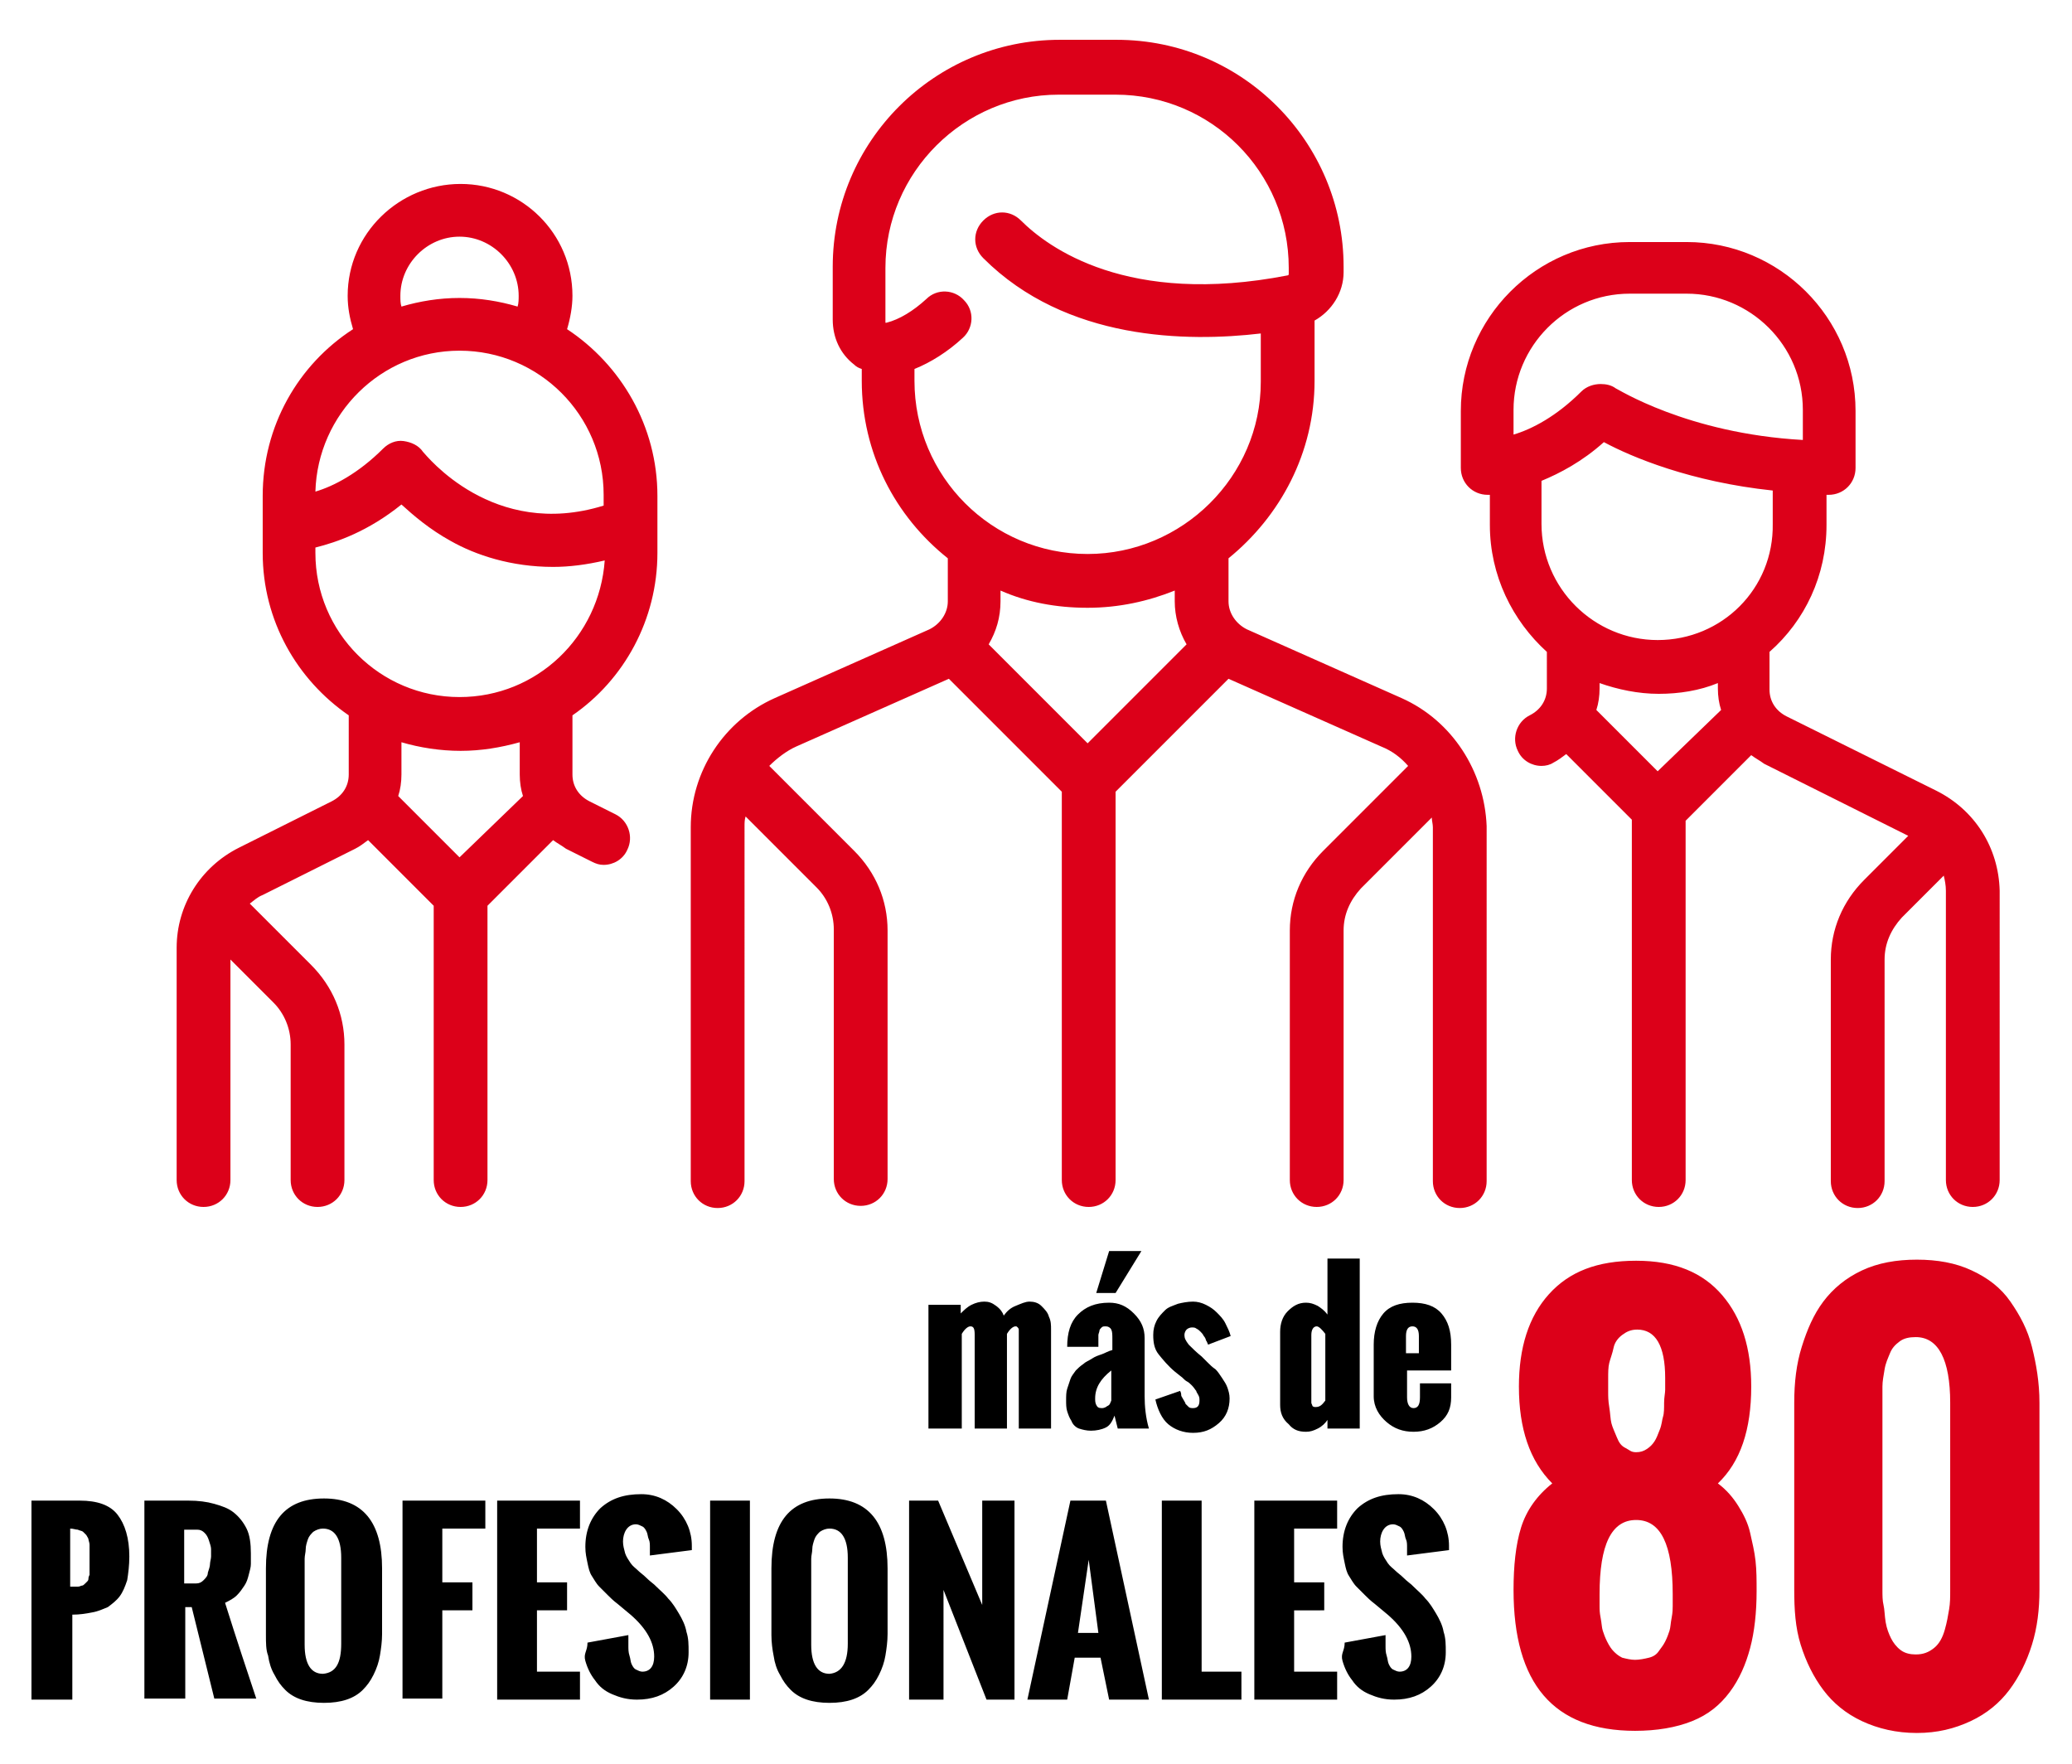
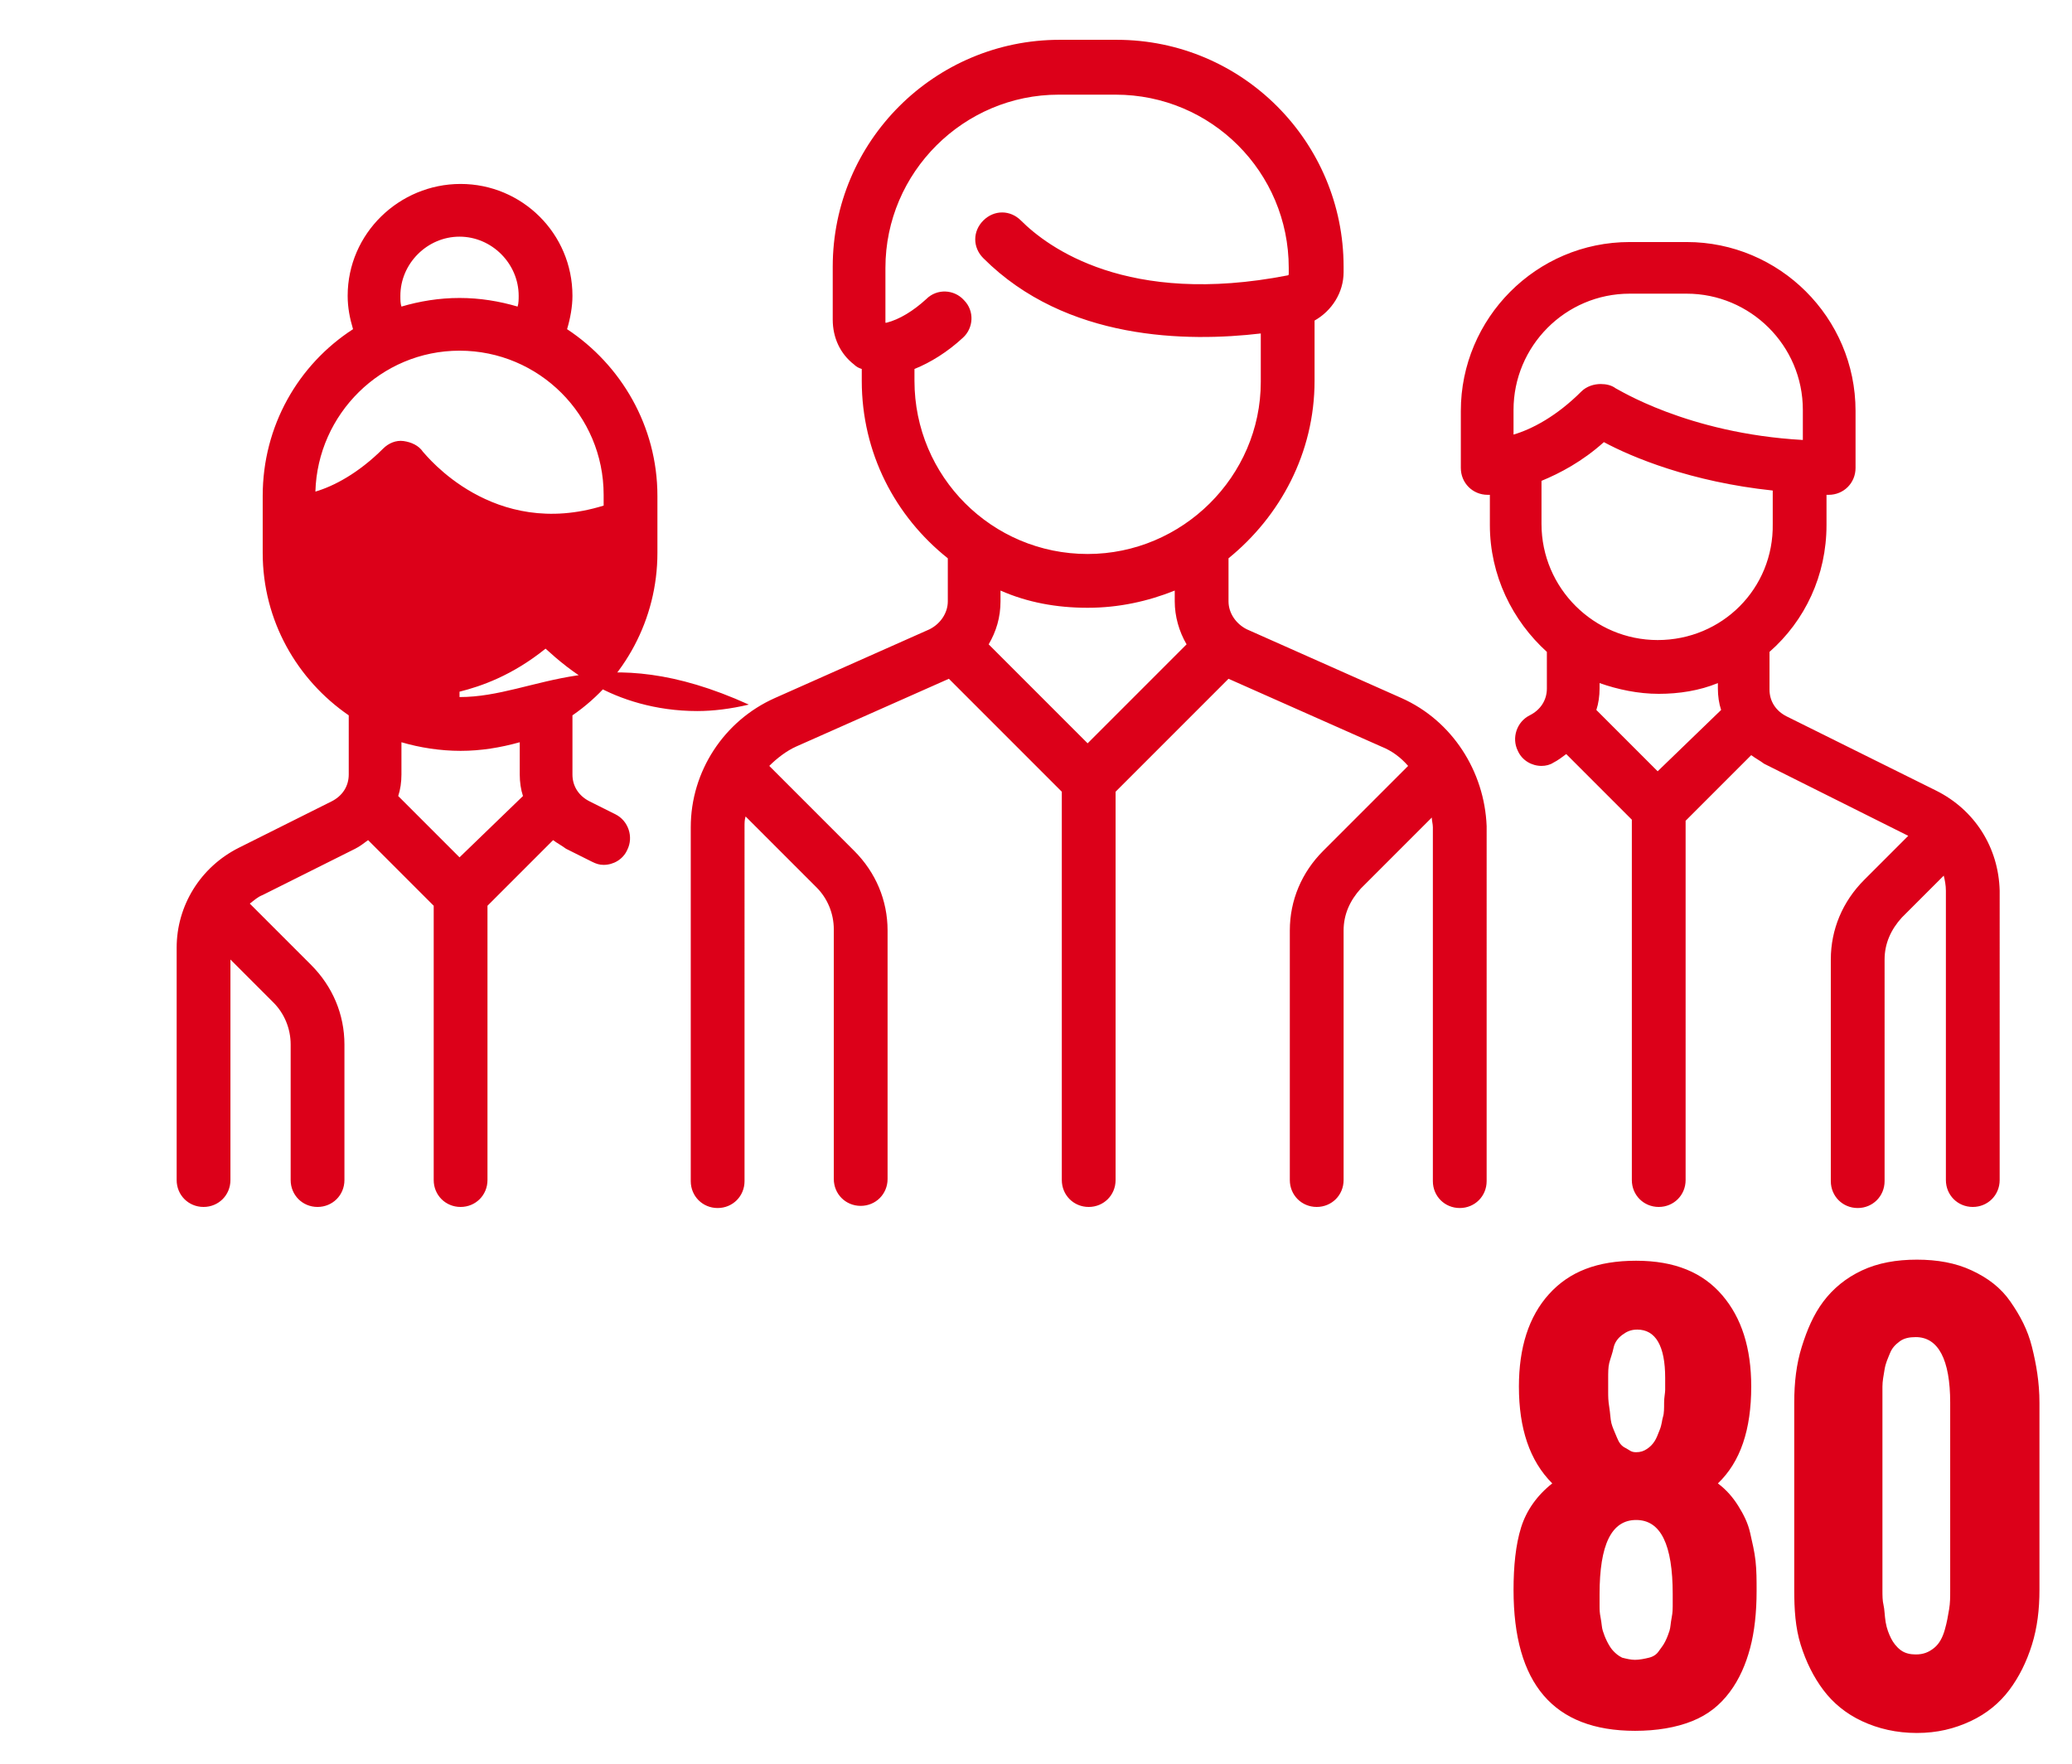
<svg xmlns="http://www.w3.org/2000/svg" version="1.1" id="Capa_1" x="0px" y="0px" viewBox="0 0 192 164" width="195" height="166">
  <style type="text/css">
	.st0{fill:#DC0019;}
</style>
-   <path d="M86,132.8v-11.5h3v0.8c0.3-0.3,0.6-0.6,1-0.8s0.8-0.3,1.2-0.3c0.4,0,0.7,0.1,1.1,0.4s0.6,0.6,0.7,0.9  c0.3-0.4,0.6-0.7,1.1-0.9s0.9-0.4,1.3-0.4c0.4,0,0.8,0.1,1.1,0.4s0.6,0.6,0.7,1c0.2,0.4,0.2,0.8,0.2,1.2v9.2h-3v-8.6  c0-0.1,0-0.2,0-0.3c0-0.1,0-0.2,0-0.3s-0.1-0.2-0.1-0.2c-0.1-0.1-0.1-0.1-0.2-0.1c-0.2,0-0.5,0.2-0.8,0.7v8.8h-3v-8.7  c0-0.6-0.1-0.8-0.4-0.8c-0.2,0-0.5,0.2-0.8,0.7v8.8H86z M103.6,132.8l-0.3-1.2c-0.2,0.5-0.4,0.9-0.8,1.1c-0.4,0.2-0.9,0.3-1.4,0.3  c-0.4,0-0.8-0.1-1.1-0.2s-0.6-0.4-0.7-0.7c-0.2-0.3-0.3-0.6-0.4-0.9c-0.1-0.3-0.1-0.7-0.1-1c0-0.4,0-0.8,0.1-1.1s0.2-0.6,0.3-0.9  c0.1-0.3,0.3-0.5,0.5-0.8c0.2-0.2,0.4-0.4,0.7-0.6c0.2-0.2,0.5-0.3,0.8-0.5c0.3-0.2,0.6-0.3,0.9-0.4c0.3-0.1,0.6-0.3,1-0.4v-1  c0-0.4,0-0.7-0.1-0.9s-0.3-0.3-0.5-0.3c-0.2,0-0.3,0-0.4,0.1c-0.1,0.1-0.2,0.2-0.2,0.3s-0.1,0.3-0.1,0.4c0,0.1,0,0.3,0,0.4v0.7h-2.9  c0-1.3,0.3-2.3,1-3c0.7-0.7,1.6-1.1,2.9-1.1c0.9,0,1.6,0.3,2.3,1s1,1.4,1,2.3v5.4c0,0.9,0.1,2,0.4,3H103.6z M103,130.2v-2.8  c-1,0.8-1.5,1.6-1.5,2.6c0,0.2,0,0.4,0.1,0.6c0.1,0.2,0.2,0.3,0.5,0.3c0.1,0,0.2,0,0.4-0.1c0.1-0.1,0.2-0.1,0.3-0.2  S102.9,130.4,103,130.2z M101.6,120.2l1.2-3.9h3l-2.4,3.9H101.6z M107.1,130.1l2.3-0.8c0.1,0.2,0.1,0.3,0.1,0.4  c0,0.1,0.1,0.2,0.2,0.4c0.1,0.2,0.2,0.3,0.2,0.4c0.1,0.1,0.2,0.2,0.3,0.3c0.1,0.1,0.3,0.1,0.4,0.1c0.4,0,0.6-0.2,0.6-0.7  c0-0.2,0-0.3-0.1-0.5c-0.1-0.2-0.2-0.3-0.2-0.4c-0.1-0.1-0.2-0.3-0.4-0.5s-0.3-0.3-0.5-0.4s-0.3-0.3-0.6-0.5l-0.5-0.4  c-0.6-0.5-1.1-1.1-1.5-1.6s-0.5-1.1-0.5-1.8c0-0.5,0.1-0.9,0.3-1.3c0.2-0.4,0.5-0.7,0.8-1s0.7-0.4,1.2-0.6c0.4-0.1,0.9-0.2,1.4-0.2  c0.4,0,0.8,0.1,1.2,0.3s0.7,0.4,1,0.7c0.3,0.3,0.6,0.6,0.8,1c0.2,0.4,0.4,0.8,0.5,1.2L112,125c-0.1-0.2-0.1-0.3-0.2-0.4  c0-0.1-0.1-0.3-0.2-0.4c-0.1-0.2-0.2-0.3-0.3-0.4c-0.1-0.1-0.2-0.2-0.4-0.3c-0.1-0.1-0.3-0.1-0.4-0.1c-0.2,0-0.4,0.1-0.5,0.2  c-0.1,0.1-0.2,0.3-0.2,0.5c0,0.3,0.1,0.5,0.4,0.9c0.3,0.3,0.7,0.7,1.2,1.1l0.5,0.5c0.3,0.3,0.5,0.5,0.8,0.7c0.2,0.2,0.4,0.5,0.6,0.8  c0.2,0.3,0.4,0.6,0.5,0.9c0.1,0.3,0.2,0.6,0.2,1c0,0.9-0.3,1.7-1,2.3c-0.7,0.6-1.4,0.9-2.4,0.9c-0.9,0-1.7-0.3-2.3-0.8  S107.3,131,107.1,130.1z M118.7,130.6v-6.8c0-0.7,0.2-1.4,0.7-1.9s1-0.8,1.7-0.8c0.4,0,0.7,0.1,1.1,0.3c0.3,0.2,0.6,0.4,0.9,0.8V117  h3v15.8h-3V132c-0.2,0.3-0.5,0.6-0.9,0.8s-0.7,0.3-1.1,0.3c-0.7,0-1.2-0.2-1.6-0.7C118.9,131.9,118.7,131.3,118.7,130.6z   M122.9,130.2V124c-0.3-0.4-0.6-0.7-0.8-0.7c-0.3,0-0.5,0.3-0.5,0.8v5.9c0,0.2,0,0.3,0,0.4c0,0.1,0.1,0.2,0.1,0.3  c0.1,0.1,0.2,0.1,0.3,0.1C122.4,130.8,122.6,130.6,122.9,130.2z M127.4,129.8V125c0-1.2,0.3-2.2,0.9-2.9c0.6-0.7,1.5-1,2.7-1  c1.2,0,2.1,0.3,2.7,1c0.6,0.7,0.9,1.6,0.9,2.9v2.4h-4.1v2.5c0,0.6,0.2,1,0.6,1c0.4,0,0.6-0.3,0.6-1v-1.3h2.9v1.3c0,1-0.3,1.7-1,2.3  c-0.7,0.6-1.5,0.9-2.5,0.9s-1.8-0.3-2.5-0.9S127.4,130.8,127.4,129.8z M130.4,125.8h1.2v-1.6c0-0.6-0.2-0.9-0.6-0.9  c-0.4,0-0.6,0.3-0.6,0.9V125.8z M2.6,158v-18.5h4.5c1.6,0,2.8,0.4,3.5,1.3c0.7,0.9,1.1,2.2,1.1,3.9c0,0.8-0.1,1.6-0.2,2.2  c-0.2,0.6-0.4,1.1-0.7,1.5c-0.3,0.4-0.7,0.7-1.1,1c-0.5,0.2-0.9,0.4-1.5,0.5c-0.5,0.1-1.1,0.2-1.8,0.2v7.9H2.6z M6.4,147.5  c0.2,0,0.4,0,0.5,0c0.2,0,0.3-0.1,0.4-0.1c0.1,0,0.2-0.1,0.3-0.2c0.1-0.1,0.2-0.2,0.2-0.2c0.1-0.1,0.1-0.2,0.1-0.3  c0-0.1,0.1-0.3,0.1-0.3c0-0.1,0-0.2,0-0.4c0-0.2,0-0.4,0-0.5c0-0.1,0-0.3,0-0.6c0-0.1,0-0.1,0-0.2c0-0.3,0-0.5,0-0.6  c0-0.1,0-0.3,0-0.5c0-0.2-0.1-0.4-0.1-0.5c0-0.1-0.1-0.2-0.2-0.4c-0.1-0.1-0.2-0.2-0.3-0.3s-0.3-0.1-0.5-0.2c-0.2,0-0.4-0.1-0.7-0.1  V147.5z M13.1,158v-18.5h4.1c0.9,0,1.7,0.1,2.4,0.3c0.7,0.2,1.3,0.4,1.8,0.8s0.9,0.9,1.2,1.5c0.3,0.6,0.4,1.4,0.4,2.3  c0,0.4,0,0.7,0,1s-0.1,0.6-0.2,1c-0.1,0.4-0.2,0.7-0.4,1c-0.2,0.3-0.4,0.6-0.7,0.9c-0.3,0.3-0.7,0.5-1.1,0.7  c1.1,3.5,2.1,6.5,2.9,8.9h-3.9l-2.1-8.5h-0.6v8.5H13.1z M16.8,147.2h1.1c0.3,0,0.5-0.1,0.7-0.3s0.4-0.4,0.4-0.7  c0.1-0.3,0.2-0.6,0.2-0.8c0-0.2,0.1-0.5,0.1-0.7s0-0.4,0-0.7c0-0.2-0.1-0.5-0.2-0.8c-0.1-0.3-0.2-0.5-0.4-0.7  c-0.2-0.2-0.4-0.3-0.7-0.3h-1.2V147.2z M24.4,152v-6.2c0-4.4,1.8-6.5,5.4-6.5c3.6,0,5.4,2.2,5.4,6.5v6.1c0,0.7-0.1,1.4-0.2,2  c-0.1,0.6-0.3,1.2-0.6,1.8c-0.3,0.6-0.6,1-1,1.4c-0.4,0.4-0.9,0.7-1.5,0.9s-1.3,0.3-2.1,0.3c-0.8,0-1.5-0.1-2.1-0.3  c-0.6-0.2-1.1-0.5-1.5-0.9c-0.4-0.4-0.7-0.8-1-1.4c-0.3-0.5-0.5-1.1-0.6-1.8C24.4,153.4,24.4,152.7,24.4,152z M31.4,152.8v-8  c0-1.8-0.6-2.7-1.7-2.7c-0.3,0-0.6,0.1-0.9,0.3c-0.2,0.2-0.4,0.4-0.5,0.7s-0.2,0.6-0.2,0.9c0,0.3-0.1,0.6-0.1,0.9v8  c0,1.8,0.6,2.7,1.7,2.7C30.9,155.5,31.4,154.6,31.4,152.8z M37.1,158v-18.5h7.7v2.6h-4v5h2.8v2.6h-2.8v8.2H37.1z M45.9,158v-18.5  h7.7v2.6h-4v5h2.8v2.6h-2.8v5.7h4v2.6H45.9z M54.3,152.7l3.8-0.7c0,0.4,0,0.7,0,1s0,0.6,0.1,0.9c0.1,0.3,0.1,0.6,0.2,0.8  c0.1,0.2,0.2,0.4,0.4,0.5c0.2,0.1,0.4,0.2,0.6,0.2c0.7,0,1.1-0.5,1.1-1.4c0-1.3-0.7-2.6-2.2-3.9l-1.2-1c-0.4-0.3-0.7-0.6-0.9-0.8  s-0.5-0.5-0.8-0.8c-0.3-0.3-0.5-0.7-0.7-1c-0.2-0.3-0.3-0.7-0.4-1.2c-0.1-0.5-0.2-0.9-0.2-1.5c0-1.5,0.5-2.7,1.4-3.6  c1-0.9,2.2-1.3,3.8-1.3c1.3,0,2.4,0.5,3.3,1.4c0.9,0.9,1.4,2.1,1.4,3.4l0,0.1c0,0.1,0,0.2,0,0.3l-3.9,0.5c0-0.1,0-0.2,0-0.4  c0-0.2,0-0.3,0-0.4c0-0.2,0-0.5-0.1-0.7s-0.1-0.5-0.2-0.7c-0.1-0.2-0.2-0.4-0.4-0.5c-0.2-0.1-0.4-0.2-0.6-0.2  c-0.4,0-0.7,0.2-0.9,0.5c-0.2,0.3-0.3,0.7-0.3,1.1c0,0.4,0.1,0.7,0.2,1.1c0.1,0.3,0.3,0.6,0.5,0.9c0.2,0.3,0.5,0.5,0.7,0.7  s0.5,0.4,0.8,0.7c0.3,0.3,0.6,0.5,0.7,0.6c0.5,0.5,1,0.9,1.3,1.3c0.4,0.4,0.7,0.9,1,1.4c0.3,0.5,0.6,1.1,0.7,1.7  c0.2,0.6,0.2,1.2,0.2,1.9c0,1.3-0.5,2.4-1.4,3.2c-0.9,0.8-2,1.2-3.4,1.2c-0.9,0-1.6-0.2-2.3-0.5s-1.2-0.7-1.6-1.3  c-0.4-0.5-0.7-1.1-0.9-1.8S54.3,153.5,54.3,152.7z M65.7,158v-18.5h3.7V158H65.7z M71.4,152v-6.2c0-4.4,1.8-6.5,5.4-6.5  c3.6,0,5.4,2.2,5.4,6.5v6.1c0,0.7-0.1,1.4-0.2,2c-0.1,0.6-0.3,1.2-0.6,1.8c-0.3,0.6-0.6,1-1,1.4c-0.4,0.4-0.9,0.7-1.5,0.9  s-1.3,0.3-2.1,0.3c-0.8,0-1.5-0.1-2.1-0.3c-0.6-0.2-1.1-0.5-1.5-0.9c-0.4-0.4-0.7-0.8-1-1.4c-0.3-0.5-0.5-1.1-0.6-1.8  C71.5,153.4,71.4,152.7,71.4,152z M78.5,152.8v-8c0-1.8-0.6-2.7-1.7-2.7c-0.3,0-0.6,0.1-0.9,0.3c-0.2,0.2-0.4,0.4-0.5,0.7  s-0.2,0.6-0.2,0.9c0,0.3-0.1,0.6-0.1,0.9v8c0,1.8,0.6,2.7,1.7,2.7C77.9,155.5,78.5,154.6,78.5,152.8z M84.2,158v-18.5h2.7l4.1,9.7  v-9.7H94V158h-2.6l-4-10.2V158H84.2z M95.2,158l4-18.5h3.3l4,18.5h-3.7l-0.8-3.9h-2.4l-0.7,3.9H95.2z M99.9,151.8h1.9l-0.9-6.8  L99.9,151.8z M107.7,158v-18.5h3.7v15.9h3.7v2.6H107.7z M116.3,158v-18.5h7.7v2.6h-4v5h2.8v2.6H120v5.7h4v2.6H116.3z M124.7,152.7  l3.8-0.7c0,0.4,0,0.7,0,1s0,0.6,0.1,0.9c0.1,0.3,0.1,0.6,0.2,0.8c0.1,0.2,0.2,0.4,0.4,0.5c0.2,0.1,0.4,0.2,0.6,0.2  c0.7,0,1.1-0.5,1.1-1.4c0-1.3-0.7-2.6-2.2-3.9l-1.2-1c-0.4-0.3-0.7-0.6-0.9-0.8s-0.5-0.5-0.8-0.8c-0.3-0.3-0.5-0.7-0.7-1  c-0.2-0.3-0.3-0.7-0.4-1.2c-0.1-0.5-0.2-0.9-0.2-1.5c0-1.5,0.5-2.7,1.4-3.6c1-0.9,2.2-1.3,3.8-1.3c1.3,0,2.4,0.5,3.3,1.4  c0.9,0.9,1.4,2.1,1.4,3.4l0,0.1c0,0.1,0,0.2,0,0.3l-3.9,0.5c0-0.1,0-0.2,0-0.4c0-0.2,0-0.3,0-0.4c0-0.2,0-0.5-0.1-0.7  s-0.1-0.5-0.2-0.7c-0.1-0.2-0.2-0.4-0.4-0.5c-0.2-0.1-0.4-0.2-0.6-0.2c-0.4,0-0.7,0.2-0.9,0.5c-0.2,0.3-0.3,0.7-0.3,1.1  c0,0.4,0.1,0.7,0.2,1.1c0.1,0.3,0.3,0.6,0.5,0.9c0.2,0.3,0.5,0.5,0.7,0.7s0.5,0.4,0.8,0.7c0.3,0.3,0.6,0.5,0.7,0.6  c0.5,0.5,1,0.9,1.3,1.3c0.4,0.4,0.7,0.9,1,1.4c0.3,0.5,0.6,1.1,0.7,1.7c0.2,0.6,0.2,1.2,0.2,1.9c0,1.3-0.5,2.4-1.4,3.2  c-0.9,0.8-2,1.2-3.4,1.2c-0.9,0-1.6-0.2-2.3-0.5s-1.2-0.7-1.6-1.3c-0.4-0.5-0.7-1.1-0.9-1.8S124.7,153.5,124.7,152.7z" />
-   <path class="st0" d="M130,64.9l-14.4-6.4c-1-0.5-1.7-1.5-1.7-2.6v-4c4.8-3.9,8-9.8,8-16.5v-5.6c1.6-0.9,2.7-2.6,2.7-4.5v-0.5  c0-11.6-9.4-21.1-21.1-21.1h-5.3c-11.6,0-21.1,9.4-21.1,21.1v4.9c0,1.7,0.7,3.2,2,4.2c0.2,0.2,0.4,0.3,0.7,0.4v1.1  c0,6.7,3.1,12.6,8,16.5v4c0,1.1-0.7,2.1-1.7,2.6l-14.4,6.4c-4.7,2.1-7.8,6.8-7.8,12v32.9c0,1.4,1.1,2.5,2.5,2.5s2.5-1.1,2.5-2.5  V76.8c0-0.3,0-0.6,0.1-0.9l6.6,6.6c1,1,1.6,2.4,1.6,3.9v23.2c0,1.4,1.1,2.5,2.5,2.5c1.4,0,2.5-1.1,2.5-2.5V86.5  c0-2.8-1.1-5.4-3.1-7.4l-7.9-7.9c0.7-0.7,1.6-1.4,2.5-1.8l14.2-6.3l10.5,10.5v36.1c0,1.4,1.1,2.5,2.5,2.5c1.4,0,2.5-1.1,2.5-2.5  V73.6l10.5-10.5l14.2,6.3c1,0.4,1.8,1,2.5,1.8l-7.9,7.9c-2,2-3.1,4.6-3.1,7.4v23.2c0,1.4,1.1,2.5,2.5,2.5c1.4,0,2.5-1.1,2.5-2.5  V86.5c0-1.5,0.6-2.8,1.6-3.9l6.6-6.6c0,0.3,0.1,0.6,0.1,0.9v32.9c0,1.4,1.1,2.5,2.5,2.5c1.4,0,2.5-1.1,2.5-2.5V76.8  C137.7,71.7,134.7,67,130,64.9z M100.8,69.1l-9.2-9.2c0.7-1.2,1.1-2.5,1.1-4v-1c2.5,1.1,5.2,1.6,8.1,1.6s5.6-0.6,8.1-1.6v1  c0,1.4,0.4,2.8,1.1,4L100.8,69.1z M100.8,51.5c-8.9,0-16.1-7.2-16.1-16.1v-1.1c1.5-0.6,3.1-1.6,4.5-2.9c1-0.9,1.1-2.5,0.1-3.5  c-0.9-1-2.5-1.1-3.5-0.1c-1.2,1.1-2.5,1.9-3.7,2.2c0,0-0.1,0-0.1,0c0,0,0-0.1,0-0.2v-4.9C82,16,89.3,8.8,98.1,8.8h5.3  c8.9,0,16.1,7.2,16.1,16.1v0.5c0,0.1,0,0.2-0.1,0.2c-14.9,2.9-22.3-2.6-24.8-5.1c-1-1-2.5-1-3.5,0c-1,1-1,2.5,0,3.5  c7.7,7.7,19,7.8,25.8,7v4.5C116.9,44.3,109.6,51.5,100.8,51.5z M60.8,51.4v-5.3c0-6.5-3.4-12.2-8.4-15.5c0.3-1,0.5-2.1,0.5-3.1  c0-5.8-4.7-10.4-10.4-10.4S32,21.7,32,27.5c0,1.1,0.2,2.1,0.5,3.1c-5.1,3.3-8.4,9-8.4,15.5v5.3c0,6.3,3.2,11.8,8,15.1V72  c0,1.1-0.6,2-1.6,2.5l-8.6,4.3c-3.6,1.8-5.8,5.4-5.8,9.3v21.6c0,1.4,1.1,2.5,2.5,2.5c1.4,0,2.5-1.1,2.5-2.5V89.2l4,4  c1,1,1.6,2.4,1.6,3.9v12.6c0,1.4,1.1,2.5,2.5,2.5s2.5-1.1,2.5-2.5V97.1c0-2.8-1.1-5.4-3.1-7.4l-5.6-5.6c0,0-0.1-0.1-0.1-0.1  c0.4-0.3,0.7-0.6,1.2-0.8l8.6-4.3c0.4-0.2,0.8-0.5,1.2-0.8l6.1,6.1v25.5c0,1.4,1.1,2.5,2.5,2.5c1.4,0,2.5-1.1,2.5-2.5V84.2l6.1-6.1  c0.4,0.3,0.8,0.5,1.2,0.8l2.4,1.2c0.4,0.2,0.7,0.3,1.1,0.3c0.9,0,1.8-0.5,2.2-1.4c0.6-1.2,0.1-2.7-1.1-3.3l-2.4-1.2  c-1-0.5-1.6-1.4-1.6-2.5v-5.5C57.7,63.2,60.8,57.6,60.8,51.4z M42.4,22c3,0,5.5,2.5,5.5,5.5c0,0.3,0,0.7-0.1,1  c-1.7-0.5-3.5-0.8-5.4-0.8c-1.9,0-3.7,0.3-5.4,0.8c-0.1-0.3-0.1-0.6-0.1-1C36.9,24.5,39.4,22,42.4,22z M42.4,32.6  c7.4,0,13.4,6,13.4,13.4V47c-10.3,3.2-16.5-4.7-16.8-5c-0.4-0.6-1.1-0.9-1.8-1c-0.7-0.1-1.4,0.2-1.9,0.7C33,44,30.7,45.2,29,45.7  C29.2,38.5,35.1,32.6,42.4,32.6z M42.4,79.7L36.7,74c0.2-0.6,0.3-1.3,0.3-2v-3c1.7,0.5,3.6,0.8,5.5,0.8s3.7-0.3,5.5-0.8v3  c0,0.7,0.1,1.4,0.3,2L42.4,79.7z M42.4,64.8c-7.4,0-13.4-6-13.4-13.4v-0.5c2-0.5,4.9-1.5,8-4c1.1,1,2.6,2.3,4.6,3.4  c2.3,1.3,5.6,2.4,9.5,2.4c1.5,0,3.1-0.2,4.8-0.6C55.4,59.2,49.6,64.8,42.4,64.8z M179.7,73.5l-13.9-6.9c-1-0.5-1.6-1.4-1.6-2.5v-3.5  c3.3-2.9,5.3-7.1,5.3-11.8v-2.8c0.1,0,0.1,0,0.2,0c1.4,0,2.5-1.1,2.5-2.5v-5.3c0-8.7-7.1-15.7-15.7-15.7h-5.3  c-8.7,0-15.7,7.1-15.7,15.7v5.3c0,1.4,1.1,2.5,2.5,2.5c0,0,0.1,0,0.2,0v2.8c0,4.7,2.1,8.9,5.3,11.8V64c0,1.1-0.6,2-1.6,2.5  c-1.2,0.6-1.7,2.1-1.1,3.3c0.4,0.9,1.3,1.4,2.2,1.4c0.4,0,0.8-0.1,1.1-0.3c0.4-0.2,0.8-0.5,1.2-0.8l6.1,6.1v33.5  c0,1.4,1.1,2.5,2.5,2.5c1.4,0,2.5-1.1,2.5-2.5V76.3l6.1-6.1c0.4,0.3,0.8,0.5,1.2,0.8l13.4,6.7l-4.1,4.1c-2,2-3.1,4.6-3.1,7.4v20.6  c0,1.4,1.1,2.5,2.5,2.5c1.4,0,2.5-1.1,2.5-2.5V89.2c0-1.5,0.6-2.8,1.6-3.9l3.9-3.9c0.1,0.4,0.2,0.9,0.2,1.4v26.9  c0,1.4,1.1,2.5,2.5,2.5c1.4,0,2.5-1.1,2.5-2.5V82.8C185.5,78.8,183.3,75.3,179.7,73.5z M140.4,40.4v-2.3h0c0-5.9,4.8-10.8,10.8-10.8  h5.3c5.9,0,10.8,4.8,10.8,10.8v2.8c-10.8-0.6-17.3-4.8-17.4-4.8c-0.4-0.3-0.9-0.4-1.4-0.4c-0.6,0-1.3,0.2-1.8,0.7  C144.4,38.7,142.1,39.9,140.4,40.4z M153.8,71.7l-5.7-5.7c0.2-0.6,0.3-1.3,0.3-2v-0.5c1.7,0.6,3.6,1,5.5,1c1.9,0,3.8-0.3,5.5-1V64  c0,0.7,0.1,1.4,0.3,2L153.8,71.7z M153.8,59.5c-5.9,0-10.8-4.8-10.8-10.8v-4l0,0c1.7-0.7,3.8-1.8,5.8-3.6c2.6,1.4,8.1,3.7,15.7,4.5  v3.1C164.6,54.7,159.8,59.5,153.8,59.5z M144,137.9c-2.1-2.1-3.1-5.1-3.1-9c0-3.6,0.9-6.5,2.8-8.6s4.5-3.1,8.1-3.1s6.2,1.1,8,3.2  s2.7,4.9,2.7,8.5c0,4-1,7-3.1,9c0.8,0.6,1.4,1.3,1.9,2.1s0.9,1.6,1.1,2.5s0.4,1.7,0.5,2.6s0.1,1.8,0.1,2.8c0,2-0.2,3.8-0.6,5.3  s-1,2.9-1.9,4.1s-2,2.1-3.5,2.7s-3.3,0.9-5.3,0.9c-7.6,0-11.3-4.4-11.3-13.1c0-2.2,0.2-4.2,0.7-5.8S142.6,139,144,137.9z   M150.5,154.1c0.4,0.1,0.8,0.2,1.2,0.2s0.9-0.1,1.3-0.2s0.7-0.3,0.9-0.6s0.4-0.5,0.6-0.9s0.3-0.7,0.4-1s0.1-0.7,0.2-1.2  s0.1-0.9,0.1-1.1s0-0.6,0-1.1c0-4.6-1.1-6.9-3.4-6.9c-2.3,0-3.4,2.3-3.4,6.9c0,0.4,0,0.8,0,1.1s0,0.6,0.1,1.1s0.1,0.9,0.2,1.2  s0.2,0.6,0.4,1s0.4,0.7,0.6,0.9S150.1,153.9,150.5,154.1z M151.8,135c0.4,0,0.7-0.1,1-0.3s0.5-0.4,0.7-0.7s0.3-0.6,0.5-1.1  s0.2-0.9,0.3-1.2s0.1-0.8,0.1-1.3s0.1-0.9,0.1-1.2s0-0.6,0-1.1c0-3-0.9-4.5-2.6-4.5c-0.6,0-1,0.2-1.4,0.5s-0.7,0.7-0.8,1.2  s-0.3,1-0.4,1.4s-0.1,0.9-0.1,1.4s0,0.9,0,1.3s0,0.8,0.1,1.4s0.1,1.1,0.2,1.5s0.3,0.8,0.5,1.3s0.4,0.8,0.8,1S151.3,135,151.8,135z   M166.5,147.8v-17.4c0-1.9,0.2-3.6,0.7-5.2s1.1-3,2-4.2s2.1-2.2,3.6-2.9s3.2-1,5.1-1c1.9,0,3.6,0.3,5.1,1s2.7,1.6,3.6,2.9  s1.6,2.6,2,4.2s0.7,3.3,0.7,5.2v17.4c0,1.8-0.2,3.5-0.7,5.1s-1.2,3-2.1,4.2s-2.1,2.2-3.6,2.9s-3.1,1.1-5,1.1c-1.9,0-3.6-0.4-5.1-1.1  s-2.7-1.7-3.6-2.9s-1.6-2.6-2.1-4.2S166.5,149.6,166.5,147.8z M181,147.8v-17.4c0-4-1.1-6.1-3.2-6.1c-0.6,0-1.1,0.1-1.5,0.4  s-0.7,0.6-0.9,1.1s-0.4,0.9-0.5,1.5s-0.2,1.1-0.2,1.6s0,0.9,0,1.5v17.4c0,0.5,0,1,0.1,1.4s0.1,1,0.2,1.6s0.3,1.1,0.5,1.5  s0.5,0.8,0.9,1.1s0.9,0.4,1.4,0.4c0.7,0,1.2-0.2,1.7-0.6s0.8-1,1-1.7s0.3-1.3,0.4-1.9S181,148.5,181,147.8z" />
+   <path class="st0" d="M130,64.9l-14.4-6.4c-1-0.5-1.7-1.5-1.7-2.6v-4c4.8-3.9,8-9.8,8-16.5v-5.6c1.6-0.9,2.7-2.6,2.7-4.5v-0.5  c0-11.6-9.4-21.1-21.1-21.1h-5.3c-11.6,0-21.1,9.4-21.1,21.1v4.9c0,1.7,0.7,3.2,2,4.2c0.2,0.2,0.4,0.3,0.7,0.4v1.1  c0,6.7,3.1,12.6,8,16.5v4c0,1.1-0.7,2.1-1.7,2.6l-14.4,6.4c-4.7,2.1-7.8,6.8-7.8,12v32.9c0,1.4,1.1,2.5,2.5,2.5s2.5-1.1,2.5-2.5  V76.8c0-0.3,0-0.6,0.1-0.9l6.6,6.6c1,1,1.6,2.4,1.6,3.9v23.2c0,1.4,1.1,2.5,2.5,2.5c1.4,0,2.5-1.1,2.5-2.5V86.5  c0-2.8-1.1-5.4-3.1-7.4l-7.9-7.9c0.7-0.7,1.6-1.4,2.5-1.8l14.2-6.3l10.5,10.5v36.1c0,1.4,1.1,2.5,2.5,2.5c1.4,0,2.5-1.1,2.5-2.5  V73.6l10.5-10.5l14.2,6.3c1,0.4,1.8,1,2.5,1.8l-7.9,7.9c-2,2-3.1,4.6-3.1,7.4v23.2c0,1.4,1.1,2.5,2.5,2.5c1.4,0,2.5-1.1,2.5-2.5  V86.5c0-1.5,0.6-2.8,1.6-3.9l6.6-6.6c0,0.3,0.1,0.6,0.1,0.9v32.9c0,1.4,1.1,2.5,2.5,2.5c1.4,0,2.5-1.1,2.5-2.5V76.8  C137.7,71.7,134.7,67,130,64.9z M100.8,69.1l-9.2-9.2c0.7-1.2,1.1-2.5,1.1-4v-1c2.5,1.1,5.2,1.6,8.1,1.6s5.6-0.6,8.1-1.6v1  c0,1.4,0.4,2.8,1.1,4L100.8,69.1z M100.8,51.5c-8.9,0-16.1-7.2-16.1-16.1v-1.1c1.5-0.6,3.1-1.6,4.5-2.9c1-0.9,1.1-2.5,0.1-3.5  c-0.9-1-2.5-1.1-3.5-0.1c-1.2,1.1-2.5,1.9-3.7,2.2c0,0-0.1,0-0.1,0c0,0,0-0.1,0-0.2v-4.9C82,16,89.3,8.8,98.1,8.8h5.3  c8.9,0,16.1,7.2,16.1,16.1v0.5c0,0.1,0,0.2-0.1,0.2c-14.9,2.9-22.3-2.6-24.8-5.1c-1-1-2.5-1-3.5,0c-1,1-1,2.5,0,3.5  c7.7,7.7,19,7.8,25.8,7v4.5C116.9,44.3,109.6,51.5,100.8,51.5z M60.8,51.4v-5.3c0-6.5-3.4-12.2-8.4-15.5c0.3-1,0.5-2.1,0.5-3.1  c0-5.8-4.7-10.4-10.4-10.4S32,21.7,32,27.5c0,1.1,0.2,2.1,0.5,3.1c-5.1,3.3-8.4,9-8.4,15.5v5.3c0,6.3,3.2,11.8,8,15.1V72  c0,1.1-0.6,2-1.6,2.5l-8.6,4.3c-3.6,1.8-5.8,5.4-5.8,9.3v21.6c0,1.4,1.1,2.5,2.5,2.5c1.4,0,2.5-1.1,2.5-2.5V89.2l4,4  c1,1,1.6,2.4,1.6,3.9v12.6c0,1.4,1.1,2.5,2.5,2.5s2.5-1.1,2.5-2.5V97.1c0-2.8-1.1-5.4-3.1-7.4l-5.6-5.6c0,0-0.1-0.1-0.1-0.1  c0.4-0.3,0.7-0.6,1.2-0.8l8.6-4.3c0.4-0.2,0.8-0.5,1.2-0.8l6.1,6.1v25.5c0,1.4,1.1,2.5,2.5,2.5c1.4,0,2.5-1.1,2.5-2.5V84.2l6.1-6.1  c0.4,0.3,0.8,0.5,1.2,0.8l2.4,1.2c0.4,0.2,0.7,0.3,1.1,0.3c0.9,0,1.8-0.5,2.2-1.4c0.6-1.2,0.1-2.7-1.1-3.3l-2.4-1.2  c-1-0.5-1.6-1.4-1.6-2.5v-5.5C57.7,63.2,60.8,57.6,60.8,51.4z M42.4,22c3,0,5.5,2.5,5.5,5.5c0,0.3,0,0.7-0.1,1  c-1.7-0.5-3.5-0.8-5.4-0.8c-1.9,0-3.7,0.3-5.4,0.8c-0.1-0.3-0.1-0.6-0.1-1C36.9,24.5,39.4,22,42.4,22z M42.4,32.6  c7.4,0,13.4,6,13.4,13.4V47c-10.3,3.2-16.5-4.7-16.8-5c-0.4-0.6-1.1-0.9-1.8-1c-0.7-0.1-1.4,0.2-1.9,0.7C33,44,30.7,45.2,29,45.7  C29.2,38.5,35.1,32.6,42.4,32.6z M42.4,79.7L36.7,74c0.2-0.6,0.3-1.3,0.3-2v-3c1.7,0.5,3.6,0.8,5.5,0.8s3.7-0.3,5.5-0.8v3  c0,0.7,0.1,1.4,0.3,2L42.4,79.7z M42.4,64.8v-0.5c2-0.5,4.9-1.5,8-4c1.1,1,2.6,2.3,4.6,3.4  c2.3,1.3,5.6,2.4,9.5,2.4c1.5,0,3.1-0.2,4.8-0.6C55.4,59.2,49.6,64.8,42.4,64.8z M179.7,73.5l-13.9-6.9c-1-0.5-1.6-1.4-1.6-2.5v-3.5  c3.3-2.9,5.3-7.1,5.3-11.8v-2.8c0.1,0,0.1,0,0.2,0c1.4,0,2.5-1.1,2.5-2.5v-5.3c0-8.7-7.1-15.7-15.7-15.7h-5.3  c-8.7,0-15.7,7.1-15.7,15.7v5.3c0,1.4,1.1,2.5,2.5,2.5c0,0,0.1,0,0.2,0v2.8c0,4.7,2.1,8.9,5.3,11.8V64c0,1.1-0.6,2-1.6,2.5  c-1.2,0.6-1.7,2.1-1.1,3.3c0.4,0.9,1.3,1.4,2.2,1.4c0.4,0,0.8-0.1,1.1-0.3c0.4-0.2,0.8-0.5,1.2-0.8l6.1,6.1v33.5  c0,1.4,1.1,2.5,2.5,2.5c1.4,0,2.5-1.1,2.5-2.5V76.3l6.1-6.1c0.4,0.3,0.8,0.5,1.2,0.8l13.4,6.7l-4.1,4.1c-2,2-3.1,4.6-3.1,7.4v20.6  c0,1.4,1.1,2.5,2.5,2.5c1.4,0,2.5-1.1,2.5-2.5V89.2c0-1.5,0.6-2.8,1.6-3.9l3.9-3.9c0.1,0.4,0.2,0.9,0.2,1.4v26.9  c0,1.4,1.1,2.5,2.5,2.5c1.4,0,2.5-1.1,2.5-2.5V82.8C185.5,78.8,183.3,75.3,179.7,73.5z M140.4,40.4v-2.3h0c0-5.9,4.8-10.8,10.8-10.8  h5.3c5.9,0,10.8,4.8,10.8,10.8v2.8c-10.8-0.6-17.3-4.8-17.4-4.8c-0.4-0.3-0.9-0.4-1.4-0.4c-0.6,0-1.3,0.2-1.8,0.7  C144.4,38.7,142.1,39.9,140.4,40.4z M153.8,71.7l-5.7-5.7c0.2-0.6,0.3-1.3,0.3-2v-0.5c1.7,0.6,3.6,1,5.5,1c1.9,0,3.8-0.3,5.5-1V64  c0,0.7,0.1,1.4,0.3,2L153.8,71.7z M153.8,59.5c-5.9,0-10.8-4.8-10.8-10.8v-4l0,0c1.7-0.7,3.8-1.8,5.8-3.6c2.6,1.4,8.1,3.7,15.7,4.5  v3.1C164.6,54.7,159.8,59.5,153.8,59.5z M144,137.9c-2.1-2.1-3.1-5.1-3.1-9c0-3.6,0.9-6.5,2.8-8.6s4.5-3.1,8.1-3.1s6.2,1.1,8,3.2  s2.7,4.9,2.7,8.5c0,4-1,7-3.1,9c0.8,0.6,1.4,1.3,1.9,2.1s0.9,1.6,1.1,2.5s0.4,1.7,0.5,2.6s0.1,1.8,0.1,2.8c0,2-0.2,3.8-0.6,5.3  s-1,2.9-1.9,4.1s-2,2.1-3.5,2.7s-3.3,0.9-5.3,0.9c-7.6,0-11.3-4.4-11.3-13.1c0-2.2,0.2-4.2,0.7-5.8S142.6,139,144,137.9z   M150.5,154.1c0.4,0.1,0.8,0.2,1.2,0.2s0.9-0.1,1.3-0.2s0.7-0.3,0.9-0.6s0.4-0.5,0.6-0.9s0.3-0.7,0.4-1s0.1-0.7,0.2-1.2  s0.1-0.9,0.1-1.1s0-0.6,0-1.1c0-4.6-1.1-6.9-3.4-6.9c-2.3,0-3.4,2.3-3.4,6.9c0,0.4,0,0.8,0,1.1s0,0.6,0.1,1.1s0.1,0.9,0.2,1.2  s0.2,0.6,0.4,1s0.4,0.7,0.6,0.9S150.1,153.9,150.5,154.1z M151.8,135c0.4,0,0.7-0.1,1-0.3s0.5-0.4,0.7-0.7s0.3-0.6,0.5-1.1  s0.2-0.9,0.3-1.2s0.1-0.8,0.1-1.3s0.1-0.9,0.1-1.2s0-0.6,0-1.1c0-3-0.9-4.5-2.6-4.5c-0.6,0-1,0.2-1.4,0.5s-0.7,0.7-0.8,1.2  s-0.3,1-0.4,1.4s-0.1,0.9-0.1,1.4s0,0.9,0,1.3s0,0.8,0.1,1.4s0.1,1.1,0.2,1.5s0.3,0.8,0.5,1.3s0.4,0.8,0.8,1S151.3,135,151.8,135z   M166.5,147.8v-17.4c0-1.9,0.2-3.6,0.7-5.2s1.1-3,2-4.2s2.1-2.2,3.6-2.9s3.2-1,5.1-1c1.9,0,3.6,0.3,5.1,1s2.7,1.6,3.6,2.9  s1.6,2.6,2,4.2s0.7,3.3,0.7,5.2v17.4c0,1.8-0.2,3.5-0.7,5.1s-1.2,3-2.1,4.2s-2.1,2.2-3.6,2.9s-3.1,1.1-5,1.1c-1.9,0-3.6-0.4-5.1-1.1  s-2.7-1.7-3.6-2.9s-1.6-2.6-2.1-4.2S166.5,149.6,166.5,147.8z M181,147.8v-17.4c0-4-1.1-6.1-3.2-6.1c-0.6,0-1.1,0.1-1.5,0.4  s-0.7,0.6-0.9,1.1s-0.4,0.9-0.5,1.5s-0.2,1.1-0.2,1.6s0,0.9,0,1.5v17.4c0,0.5,0,1,0.1,1.4s0.1,1,0.2,1.6s0.3,1.1,0.5,1.5  s0.5,0.8,0.9,1.1s0.9,0.4,1.4,0.4c0.7,0,1.2-0.2,1.7-0.6s0.8-1,1-1.7s0.3-1.3,0.4-1.9S181,148.5,181,147.8z" />
</svg>